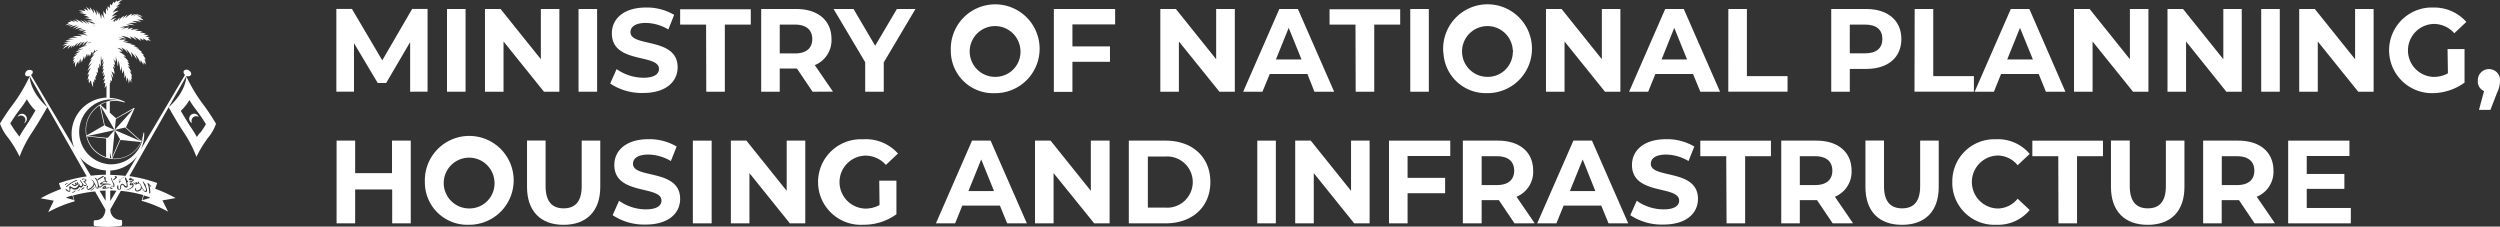
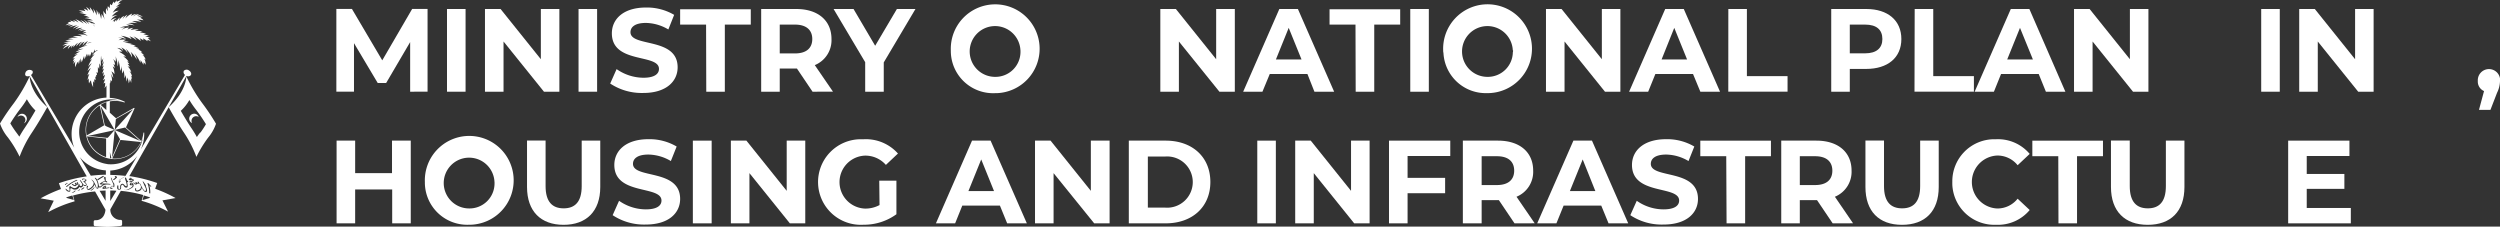
<svg xmlns="http://www.w3.org/2000/svg" viewBox="0 0 538.64 48.82">
  <rect x="0" y="0" width="538.64" height="48.82" fill="#333333" stroke="none" />
  <defs>
    <style>.cls-1{fill:#fff;}</style>
  </defs>
  <g id="Layer_2" data-name="Layer 2">
    <g id="Layer_1-2" data-name="Layer 1">
      <g id="Group_2485" data-name="Group 2485">
        <path id="Path_1799" data-name="Path 1799" class="cls-1" d="M88.37,19.76l0-10.69L83.2,17.88H81.38L76.27,9.3V19.75h-3.8V1.93h3.36L82.36,13,88.8,1.93h3.32l0,17.82Z" />
        <path id="Path_1800" data-name="Path 1800" class="cls-1" d="M96.31,1.94h4V19.76h-4Z" />
        <path id="Path_1801" data-name="Path 1801" class="cls-1" d="M120.52,1.94V19.76H117.2L108.49,8.94V19.76h-4V1.94h3.36l8.68,10.82V1.94Z" />
        <path id="Path_1802" data-name="Path 1802" class="cls-1" d="M124.65,1.94h4V19.76h-4Z" />
        <path id="Path_1803" data-name="Path 1803" class="cls-1" d="M131.47,18l1.38-3.11a10.19,10.19,0,0,0,5.77,1.86c2.39,0,3.36-.82,3.36-1.91,0-3.34-10.15-1-10.15-7.66,0-3,2.39-5.56,7.36-5.56a11.59,11.59,0,0,1,6.06,1.58L144,6.35a9.73,9.73,0,0,0-4.84-1.41c-2.39,0-3.32.92-3.32,2,0,3.29,10.16,1,10.16,7.56,0,3-2.42,5.53-7.41,5.53A12.29,12.29,0,0,1,131.47,18Z" />
        <path id="Path_1804" data-name="Path 1804" class="cls-1" d="M152.13,5.3h-5.59V2h15.22V5.3h-5.59V19.76h-4Z" />
        <path id="Path_1805" data-name="Path 1805" class="cls-1" d="M175.07,19.76l-3.37-5H168v5h-4V1.94h7.56c4.67,0,7.59,2.47,7.59,6.47a5.79,5.79,0,0,1-3.6,5.62l3.92,5.72ZM171.27,5.3H168v6.21h3.29c2.47,0,3.72-1.17,3.72-3.1S173.74,5.3,171.27,5.3Z" />
        <path id="Path_1806" data-name="Path 1806" class="cls-1" d="M190.41,13.45v6.31h-4V13.4L179.6,1.94h4.3l4.66,7.92,4.68-7.92h4Z" />
        <path id="Path_1807" data-name="Path 1807" class="cls-1" d="M204.86,10.85a9.57,9.57,0,1,1,9.9,9.22h-.34a9.11,9.11,0,0,1-9.55-8.67C204.86,11.22,204.86,11,204.86,10.85Zm15,0a5.47,5.47,0,1,0-5.46,5.71,5.39,5.39,0,0,0,5.47-5.3c0-.14,0-.27,0-.41Z" />
-         <path id="Path_1808" data-name="Path 1808" class="cls-1" d="M231.06,5.25V10h8.09v3.31h-8.09v6.49h-4V1.94h13.2V5.25Z" />
        <path id="Path_1809" data-name="Path 1809" class="cls-1" d="M266.05,1.94V19.76h-3.32L254,8.94V19.76h-4V1.94h3.35l8.68,10.82V1.94Z" />
        <path id="Path_1810" data-name="Path 1810" class="cls-1" d="M281.69,15.94h-8.11L272,19.76h-4.15l7.79-17.82h4l7.81,17.82h-4.25Zm-1.27-3.13L277.66,6l-2.76,6.82Z" />
        <path id="Path_1811" data-name="Path 1811" class="cls-1" d="M292.05,5.3h-5.59V2h15.22V5.3h-5.59V19.76h-4Z" />
        <path id="Path_1812" data-name="Path 1812" class="cls-1" d="M303.85,1.94h4V19.76h-4Z" />
        <path id="Path_1813" data-name="Path 1813" class="cls-1" d="M310.94,10.85a9.57,9.57,0,1,1,9.91,9.21h-.35A9.12,9.12,0,0,1,311,11.39C310.94,11.21,310.94,11,310.94,10.85Zm15,0a5.47,5.47,0,1,0-5.46,5.71,5.39,5.39,0,0,0,5.47-5.3C326,11.12,326,11,326,10.85Z" />
        <path id="Path_1814" data-name="Path 1814" class="cls-1" d="M349.12,1.94V19.76H345.8L337.09,8.94V19.76h-4V1.94h3.36l8.68,10.82V1.94Z" />
        <path id="Path_1815" data-name="Path 1815" class="cls-1" d="M364.77,15.94h-8.11l-1.55,3.82H351l7.78-17.82h4l7.81,17.82h-4.24Zm-1.28-3.13L360.73,6,358,12.81Z" />
        <path id="Path_1816" data-name="Path 1816" class="cls-1" d="M372.38,1.94h4V16.4h8.76v3.35H372.37Z" />
        <path id="Path_1817" data-name="Path 1817" class="cls-1" d="M409.66,8.41c0,4-2.92,6.44-7.59,6.44h-3.52v4.91h-4V1.94h7.56C406.74,1.94,409.66,4.41,409.66,8.41Zm-4.09,0c0-2-1.25-3.11-3.72-3.11h-3.3v6.19h3.3C404.32,11.49,405.57,10.34,405.57,8.41Z" />
        <path id="Path_1818" data-name="Path 1818" class="cls-1" d="M412.53,1.94h4V16.4h8.76v3.35h-12.8Z" />
        <path id="Path_1819" data-name="Path 1819" class="cls-1" d="M439.25,15.94h-8.11l-1.54,3.82h-4.15l7.79-17.82h4L445,19.76H440.8ZM438,12.81,435.22,6l-2.76,6.82Z" />
        <path id="Path_1820" data-name="Path 1820" class="cls-1" d="M462.89,1.94V19.76h-3.32L450.86,8.94V19.76h-4V1.94h3.36l8.68,10.82V1.94Z" />
-         <path id="Path_1821" data-name="Path 1821" class="cls-1" d="M483,1.94V19.76h-3.32L471,8.94V19.76h-4V1.94h3.35l8.68,10.82V1.94Z" />
        <path id="Path_1822" data-name="Path 1822" class="cls-1" d="M487.19,1.94h4V19.76h-4Z" />
        <path id="Path_1823" data-name="Path 1823" class="cls-1" d="M511.41,1.94V19.76h-3.32L499.38,8.94V19.76h-4V1.94h3.36l8.68,10.82V1.94Z" />
-         <path id="Path_1824" data-name="Path 1824" class="cls-1" d="M527.34,10.57H531V17.8A11.9,11.9,0,0,1,524,20.07a9.23,9.23,0,0,1-.63-18.44h.71a9.25,9.25,0,0,1,7.31,3.09l-2.6,2.44a5.84,5.84,0,0,0-4.51-2,5.71,5.71,0,0,0,0,11.41,6.38,6.38,0,0,0,3.14-.77Z" />
        <path id="Path_1825" data-name="Path 1825" class="cls-1" d="M538.64,17.47A6,6,0,0,1,538,20l-1.42,3.67h-2.47l1.09-4.05a2.22,2.22,0,0,1-1.34-2.17,2.41,2.41,0,1,1,4.81,0Z" />
        <path id="Path_1826" data-name="Path 1826" class="cls-1" d="M88.5,30.3V48.12h-4v-7.3H76.52v7.3h-4V30.3h4v7h7.94v-7Z" />
        <path id="Path_1827" data-name="Path 1827" class="cls-1" d="M91.54,39.21a9.57,9.57,0,1,1,9.9,9.21h-.33a9.13,9.13,0,0,1-9.56-8.67C91.54,39.58,91.54,39.39,91.54,39.21Zm15,0a5.47,5.47,0,1,0-5.47,5.7,5.39,5.39,0,0,0,5.48-5.3c0-.13,0-.27,0-.4Z" />
        <path id="Path_1828" data-name="Path 1828" class="cls-1" d="M113.55,40.28v-10h4v9.82c0,3.38,1.45,4.79,3.89,4.79s3.89-1.4,3.89-4.79V30.29h4v10c0,5.25-3,8.15-7.91,8.15S113.55,45.52,113.55,40.28Z" />
        <path id="Path_1829" data-name="Path 1829" class="cls-1" d="M132,46.36l1.38-3.1a10.1,10.1,0,0,0,5.77,1.85c2.39,0,3.37-.81,3.37-1.9,0-3.34-10.16-1.05-10.16-7.67,0-3,2.4-5.55,7.36-5.55a11.55,11.55,0,0,1,6.07,1.58l-1.25,3.13a9.72,9.72,0,0,0-4.84-1.4c-2.4,0-3.32.92-3.32,2,0,3.28,10.16,1,10.16,7.56,0,3-2.42,5.52-7.41,5.52A12.22,12.22,0,0,1,132,46.36Z" />
        <path id="Path_1830" data-name="Path 1830" class="cls-1" d="M149.28,30.3h4.05V48.12h-4.05Z" />
        <path id="Path_1831" data-name="Path 1831" class="cls-1" d="M173.5,30.3V48.12h-3.32L161.47,37.3V48.12h-4V30.3h3.35l8.68,10.82V30.3Z" />
        <path id="Path_1832" data-name="Path 1832" class="cls-1" d="M189.44,38.93h3.7v7.23a11.86,11.86,0,0,1-7.06,2.26A9.22,9.22,0,1,1,185.44,30h.71a9.25,9.25,0,0,1,7.32,3.08l-2.6,2.45a5.89,5.89,0,0,0-4.52-2,5.71,5.71,0,0,0,0,11.41,6.41,6.41,0,0,0,3.15-.76Z" />
        <path id="Path_1833" data-name="Path 1833" class="cls-1" d="M215.44,44.3h-8.11l-1.54,3.82h-4.14l7.78-17.82h4l7.81,17.82H217Zm-1.27-3.13-2.76-6.82-2.76,6.82Z" />
        <path id="Path_1834" data-name="Path 1834" class="cls-1" d="M239.07,30.3V48.12h-3.32L227,37.3V48.12h-4V30.3h3.35l8.68,10.82V30.3Z" />
        <path id="Path_1835" data-name="Path 1835" class="cls-1" d="M243.21,30.3h7.94c5.72,0,9.63,3.51,9.63,8.91s-3.92,8.91-9.63,8.91h-7.94ZM251,44.73a5.52,5.52,0,1,0,0-11h-3.69v11Z" />
        <path id="Path_1836" data-name="Path 1836" class="cls-1" d="M270.89,30.3h4V48.12h-4Z" />
        <path id="Path_1837" data-name="Path 1837" class="cls-1" d="M295.09,30.3V48.12h-3.32L283.06,37.3V48.12h-4V30.3h3.35l8.68,10.82V30.3Z" />
        <path id="Path_1838" data-name="Path 1838" class="cls-1" d="M303.27,33.61v4.71h8.09v3.31h-8.09v6.49h-4V30.3h13.2v3.31Z" />
        <path id="Path_1839" data-name="Path 1839" class="cls-1" d="M326.31,48.12l-3.37-5h-3.71v5h-4.05V30.3h7.57c4.66,0,7.58,2.47,7.58,6.46a5.79,5.79,0,0,1-3.59,5.63l3.92,5.72Zm-3.79-14.46h-3.29v6.21h3.29c2.47,0,3.72-1.17,3.72-3.1S325,33.66,322.52,33.66Z" />
        <path id="Path_1840" data-name="Path 1840" class="cls-1" d="M345,44.3h-8.11l-1.55,3.82h-4.14L339,30.3h4l7.81,17.82h-4.24Zm-1.27-3.13L341,34.35l-2.76,6.82Z" />
        <path id="Path_1841" data-name="Path 1841" class="cls-1" d="M351.26,46.36l1.39-3.1a10.05,10.05,0,0,0,5.76,1.85c2.4,0,3.37-.81,3.37-1.9,0-3.34-10.16-1.05-10.16-7.67,0-3,2.4-5.55,7.37-5.55a11.54,11.54,0,0,1,6.06,1.58L363.8,34.7A9.72,9.72,0,0,0,359,33.3c-2.4,0-3.32.92-3.32,2,0,3.28,10.16,1,10.16,7.56,0,3-2.42,5.52-7.42,5.52A12.19,12.19,0,0,1,351.26,46.36Z" />
        <path id="Path_1842" data-name="Path 1842" class="cls-1" d="M371.93,33.66h-5.59V30.31h15.22v3.35H376V48.12h-4Z" />
        <path id="Path_1843" data-name="Path 1843" class="cls-1" d="M394.86,48.12l-3.37-5h-3.71v5h-4V30.3h7.56c4.67,0,7.59,2.47,7.59,6.46a5.81,5.81,0,0,1-3.59,5.63l3.91,5.72Zm-3.79-14.46h-3.29v6.21h3.3c2.47,0,3.71-1.17,3.71-3.1S393.54,33.66,391.07,33.66Z" />
        <path id="Path_1844" data-name="Path 1844" class="cls-1" d="M401.92,40.28v-10h4v9.82c0,3.38,1.45,4.79,3.9,4.79s3.89-1.4,3.89-4.79V30.29h4v10c0,5.25-2.95,8.15-7.92,8.15S401.92,45.52,401.92,40.28Z" />
        <path id="Path_1845" data-name="Path 1845" class="cls-1" d="M420.64,39.21A9.05,9.05,0,0,1,429.53,30h.59a8.93,8.93,0,0,1,7.19,3.16l-2.6,2.44a5.57,5.57,0,0,0-4.39-2.09,5.71,5.71,0,0,0,0,11.41,5.54,5.54,0,0,0,4.39-2.11l2.6,2.44a8.89,8.89,0,0,1-7.21,3.18,9.06,9.06,0,0,1-9.46-8.63C420.64,39.59,420.63,39.4,420.64,39.21Z" />
        <path id="Path_1846" data-name="Path 1846" class="cls-1" d="M443.47,33.66h-5.59V30.31H453.1v3.35h-5.59V48.12h-4Z" />
        <path id="Path_1847" data-name="Path 1847" class="cls-1" d="M454.82,40.28v-10h4.05v9.82c0,3.38,1.45,4.79,3.89,4.79s3.89-1.4,3.89-4.79V30.29h4v10c0,5.25-2.95,8.15-7.91,8.15S454.82,45.52,454.82,40.28Z" />
-         <path id="Path_1848" data-name="Path 1848" class="cls-1" d="M485.77,48.12l-3.37-5h-3.72v5h-4V30.3h7.56c4.67,0,7.59,2.47,7.59,6.46a5.8,5.8,0,0,1-3.6,5.63l3.92,5.72ZM482,33.66h-3.3v6.21H482c2.47,0,3.71-1.17,3.71-3.1S484.45,33.66,482,33.66Z" />
        <path id="Path_1849" data-name="Path 1849" class="cls-1" d="M506.5,44.81v3.31H493V30.3h13.2v3.31H497v3.87h8.11v3.21H497v4.12Z" />
      </g>
      <g id="Group_2487" data-name="Group 2487">
        <path id="Path_1868" data-name="Path 1868" class="cls-1" d="M4,24.85a1,1,0,0,0-.23.39l.06-.08a1,1,0,0,1,1.35,0,.94.94,0,0,1,0,1.35h0a.23.23,0,0,1-.07.07,1.19,1.19,0,0,0,.38-.25,1.07,1.07,0,0,0,0-1.49A1,1,0,0,0,4,24.85Z" />
        <path id="Path_1869" data-name="Path 1869" class="cls-1" d="M43.57,22.22a34.38,34.38,0,0,1-3.43-5.78s.1,3.14-3.8,6.66l3.85-6.75a.73.73,0,0,0,.94-.18c.18-.3,0-.74-.44-1a.81.81,0,0,0-1.09.11.72.72,0,0,0,.26.85L30.32,32.22a7.8,7.8,0,0,0,.75-3.65h-.16a6.34,6.34,0,0,1-.47,1.82l-3.3-2.95L29,23.33l-.11-.1L25,25.48l-1.34-1.2,0-2.43a6.14,6.14,0,0,1,3.18.24l.07-.15a7.85,7.85,0,0,0-3.26-.85l0-3.17.06.07a3.54,3.54,0,0,0,.14-.79l.28.35a3.83,3.83,0,0,0-.32-1.73l.6,1a4.15,4.15,0,0,0-.41-1.45,2.09,2.09,0,0,1,.66.63,3.67,3.67,0,0,0-.38-1.69,1.58,1.58,0,0,1,.44.37,2.3,2.3,0,0,0-.3-.88,1.79,1.79,0,0,1,.38.22,3.07,3.07,0,0,0-.43-1.31,3.35,3.35,0,0,1,.53.6,3,3,0,0,0,0-1.2,6.82,6.82,0,0,1,.43,2.19s.2-.26.16-1.36a8.84,8.84,0,0,1,.41,2.34,1.91,1.91,0,0,0,.24-1.19s.14.9.19,1.74a1.47,1.47,0,0,0,.28-.76,6.23,6.23,0,0,1,.19,1.82,2.11,2.11,0,0,0,.22-.74,5.93,5.93,0,0,1,.23,1.45,3.34,3.34,0,0,0,.19-.94,4.91,4.91,0,0,1,.3,1.3,2,2,0,0,0,.2-.87,1.87,1.87,0,0,1,.3.78,2.43,2.43,0,0,0,0-1s.17.11.19.18a1.77,1.77,0,0,0-.19-.68.4.4,0,0,1,.21.12,2.58,2.58,0,0,0-.55-1.17,1.56,1.56,0,0,1,.4.27,3,3,0,0,0-.8-1.3.88.88,0,0,1,.46.21,1.56,1.56,0,0,0-.49-.74.84.84,0,0,1,.41.08,2.16,2.16,0,0,0-.52-.61l.35.07a3.52,3.52,0,0,0-1.12-1.12s.13-.12.55.13c0,0-.24-.53-1.48-1.14a1.16,1.16,0,0,1,.69,0s-.19-.43-1.1-.84a1.57,1.57,0,0,1,1.29.65,1.37,1.37,0,0,0-.44-.76,2.74,2.74,0,0,1,1.4,1.24,2.22,2.22,0,0,0-.45-1,5.61,5.61,0,0,1,1.42,1.95,2.82,2.82,0,0,0-.32-1.24,5.92,5.92,0,0,1,1.31,1.68,2.92,2.92,0,0,0-.53-1.36,6.47,6.47,0,0,1,1.33,2.05,1.7,1.7,0,0,0,0-.59,4,4,0,0,1,.62,1,1.2,1.2,0,0,0,.05-.53,1.4,1.4,0,0,1,.44.55,2.49,2.49,0,0,0-.29-1.34,1.1,1.1,0,0,1,.31.26,1.9,1.9,0,0,0-.71-1.06,1.08,1.08,0,0,1,.42.16,2,2,0,0,0-.8-.67.53.53,0,0,1,.37,0,1.72,1.72,0,0,0-.83-.6s0-.1.22-.1c0,0-.12-.15-.75-.27a1.3,1.3,0,0,1,.44,0s-.14-.2-1-.31a1.57,1.57,0,0,1,.57-.07A2.52,2.52,0,0,0,28,9.55l.41-.08a4.6,4.6,0,0,0-1.65-.21,4.18,4.18,0,0,1,1-.21A2.14,2.14,0,0,0,26.48,9a2.12,2.12,0,0,1,.67-.41,3.11,3.11,0,0,0-1.6.09,1.78,1.78,0,0,1,.77-.37,2.14,2.14,0,0,0-.94-.12,2.54,2.54,0,0,1,1.79.28S27,8.14,26.06,7.7a6.43,6.43,0,0,1,2.27.73,1.35,1.35,0,0,0-.48-.63,5.21,5.21,0,0,1,1.61.9,2.69,2.69,0,0,0-.73-.88,7,7,0,0,1,1.59,1,1.13,1.13,0,0,0-.23-.59,5.43,5.43,0,0,1,.81.46.63.63,0,0,0-.12-.42,4.38,4.38,0,0,1,1,.62.63.63,0,0,0-.05-.3,2,2,0,0,1,.77.33,2.25,2.25,0,0,0-.67-.67,1.4,1.4,0,0,1,.54-.05,3.82,3.82,0,0,0-1.09-.38,4.27,4.27,0,0,1,.79-.1,2.69,2.69,0,0,0-1.19-.27,1.75,1.75,0,0,1,.59-.14A3.4,3.4,0,0,0,30.16,7a1,1,0,0,1,.59-.19,4.34,4.34,0,0,0-1.68-.12,4.89,4.89,0,0,1,.82-.34,4.39,4.39,0,0,0-1.73.13A2,2,0,0,1,28.74,6a3.12,3.12,0,0,0-1.29.39,1.42,1.42,0,0,1,.39-.42,2.24,2.24,0,0,0-1.65.51,2.66,2.66,0,0,1,.75-.57A3.44,3.44,0,0,0,25.79,6a3.78,3.78,0,0,1,2.12-.33,2.49,2.49,0,0,0-.73-.36A6.17,6.17,0,0,1,29,5.49,3.15,3.15,0,0,0,27.57,5a6.14,6.14,0,0,1,2.05,0,7.19,7.19,0,0,0-1.17-.44,6.34,6.34,0,0,1,2,.17,2.7,2.7,0,0,0-1-.51,5.54,5.54,0,0,1,1.46.16,1.42,1.42,0,0,0-.74-.52,2.07,2.07,0,0,1,.62-.29,2.77,2.77,0,0,0-1.11.16,6.63,6.63,0,0,1,.81-.48,2.14,2.14,0,0,0-.94.19,2.59,2.59,0,0,1,.4-.41,2.87,2.87,0,0,0-1.28.52A1.82,1.82,0,0,1,29.49,3a1.91,1.91,0,0,0-1.23.46,1.75,1.75,0,0,1,.24-.54A3.67,3.67,0,0,0,27,4a3.47,3.47,0,0,1,.47-.84,2.69,2.69,0,0,0-1.08,1,4.4,4.4,0,0,1,.38-.75A2.49,2.49,0,0,0,25.6,4.5a4,4,0,0,1,.23-.74,2.44,2.44,0,0,0-.77.89l0-.46-.52.59h0a.84.84,0,0,1,.08-.38,3,3,0,0,0-.35.27l0,0a1.4,1.4,0,0,1,.8-.71s-.37-.18-1.24.44a2.57,2.57,0,0,1,1.45-1.14,2.56,2.56,0,0,0-1.21.31,4.23,4.23,0,0,1,1.51-1.24,1.72,1.72,0,0,0-1.3.45,3.48,3.48,0,0,1,1.42-1.45,1.53,1.53,0,0,0-.69.2,2.58,2.58,0,0,1,1-.77.63.63,0,0,0-.55.05A1.86,1.86,0,0,1,26.39,0a2.41,2.41,0,0,0-1.24.41l0-.36a1.88,1.88,0,0,0-.44.64S24.58.5,24.53.34a2.11,2.11,0,0,0-.42.78s-.3-.1-.34-.3a1.68,1.68,0,0,0-.08.89.92.92,0,0,1-.44-.41,1.75,1.75,0,0,0,.06,1.13,2.08,2.08,0,0,1-.42-.7,3,3,0,0,0,0,1.36,1.83,1.83,0,0,1-.62-.78,4.55,4.55,0,0,0,.36,2,10,10,0,0,0-.77-1.35,3.89,3.89,0,0,1-.08,1.13,5.15,5.15,0,0,0-.52-1.58,3,3,0,0,1-.05.67,4.18,4.18,0,0,0-.42-1.08,4.16,4.16,0,0,1,0,1.22,3.59,3.59,0,0,0-.74-1.47,2.43,2.43,0,0,1,.19,1.06,5.18,5.18,0,0,0-.93-1.4,2.57,2.57,0,0,1,.15.77,3.4,3.4,0,0,0-.93-.8,4.14,4.14,0,0,1,.49.87,4,4,0,0,0-1-.5,1.74,1.74,0,0,1,.36.56,3.53,3.53,0,0,0-1.44-.14,5.67,5.67,0,0,1,1.06.41,3.36,3.36,0,0,0-.94.11,6,6,0,0,1,1.67.42,2.55,2.55,0,0,0-.73.07,4.18,4.18,0,0,1,1.32.52,2.49,2.49,0,0,0-1.08.12,3.77,3.77,0,0,1,1.79.5,2.68,2.68,0,0,0-1.32.09s1.46.07,1.81.74A1.59,1.59,0,0,0,19.68,5a2.17,2.17,0,0,0-.84-.36,1.56,1.56,0,0,1,.37.57,4.65,4.65,0,0,0-1.25-1,3.9,3.9,0,0,1,.83,1,4.6,4.6,0,0,0-1.52-.9,2.82,2.82,0,0,1,.75.79,7.27,7.27,0,0,0-1.84-1,3,3,0,0,1,.74.76,3.64,3.64,0,0,0-1.26-.55,1.19,1.19,0,0,1,.49.48A3,3,0,0,0,15,4.44a1.86,1.86,0,0,1,.41.33,1.22,1.22,0,0,0-.82.05l.32.12a3.57,3.57,0,0,0-.79.54,3.18,3.18,0,0,1,1.21-.24,2.39,2.39,0,0,0-.74.35,6.37,6.37,0,0,1,1.23-.24,5.42,5.42,0,0,0-.9.6,4.71,4.71,0,0,1,1.76-.48,3,3,0,0,0-1,.7s1.08-.55,1.34-.44a2.52,2.52,0,0,0-.82.66A3,3,0,0,1,17.77,6a2.09,2.09,0,0,0-.94.6,3.33,3.33,0,0,1,1.38-.36,2.15,2.15,0,0,0-1.07.52s1.05-.41,1.4-.17a1.33,1.33,0,0,0-.8.48s.55-.28.88,0a1.22,1.22,0,0,0-.75.3,1,1,0,0,1,1,.38s-.4-.39-2.25-.32c0,0,.85.08,1,.41a4.24,4.24,0,0,0-1.94.06,5.36,5.36,0,0,1,1.12.26,5.94,5.94,0,0,0-2.1.11,4.66,4.66,0,0,1,1.16.22,3.69,3.69,0,0,0-1.79.3,8.46,8.46,0,0,1,1.23.07,4.61,4.61,0,0,0-1.6.41,2.86,2.86,0,0,1,1.13,0,2.89,2.89,0,0,0-1.37.58,5.83,5.83,0,0,1,1.08-.19,2.3,2.3,0,0,0-1,.91,7.76,7.76,0,0,1,1.59-.9,1.46,1.46,0,0,0-.52.91s.5-.67.83-.75a1.55,1.55,0,0,0-.14.6,1.53,1.53,0,0,1,.61-.72.93.93,0,0,0-.11.49s.61-.87,1.1-1a1.06,1.06,0,0,0-.47.8s.64-.91,1.3-1A1.71,1.71,0,0,0,17,10s.66-.94,1.24-1a1.5,1.5,0,0,0-.45.87,2.72,2.72,0,0,1,1.1-1l.07,0a1.72,1.72,0,0,0-.45.68,2.21,2.21,0,0,0-.45.3s.57-.09.76,0a3.79,3.79,0,0,0-2.14.92A2.32,2.32,0,0,1,18,10.53a4.11,4.11,0,0,0-1.74.72,3.43,3.43,0,0,1,1-.14,5.46,5.46,0,0,0-1.28.79,1.33,1.33,0,0,1,.77-.18,2.36,2.36,0,0,0-1.1.95,1.44,1.44,0,0,1,.52-.2,1.59,1.59,0,0,0-.48.78l.39-.31a1.46,1.46,0,0,0-.22.86s.25-.5.36-.55-.17.19,0,1.24c0,0,.34-1.05.58-1.16l0,.53.3-1,.11.84.17-1.15.23.88.5-1.38.1.74.5-1.24,0,.8.25-.77,0,.55.21-.52.19.56s.35-.87.4-1a.5.5,0,0,1,.2.39,2.26,2.26,0,0,0,.42-1,1.78,1.78,0,0,0,.1.55.9.9,0,0,1,.63-.34,4.07,4.07,0,0,0-1.34,1.27s.39-.34.59-.32a6.76,6.76,0,0,0-1,1.33s.3-.28.45-.27A4.81,4.81,0,0,0,19,14.37s.47-.64.77-.73a6.47,6.47,0,0,0-.93,1.66s.58-.62.73-.62a6.94,6.94,0,0,0-.75,1.58s.37-.34.45-.34a4.15,4.15,0,0,0-.4,1.34l.31-.39a2.72,2.72,0,0,0,0,1.1s.26-.56.42-.63a3.83,3.83,0,0,0,.47,1.43,9.4,9.4,0,0,1,0-1.3l.24.37,0-.79.3.21-.09-.78.2.11-.05-.44.24.09-.11-.73.29.2s0-1,0-1.32l.27.47.06-1.22.35.78a14.09,14.09,0,0,1,0-2.43l.14,1.15.34-.58s-.13.82-.26,1.26a6.2,6.2,0,0,0,.44-.69q-.18.63-.42,1.26a1.72,1.72,0,0,0,.34-.32s-.23.71-.3.94a1.64,1.64,0,0,0,.33-.26,6.22,6.22,0,0,1-.4,1.12,2.5,2.5,0,0,0,.39-.34,4.41,4.41,0,0,1-.17.88s.35-.22.41-.36a3.23,3.23,0,0,1-.44,1.24,1.75,1.75,0,0,0,.47-.29,3.37,3.37,0,0,1-.37,1l.38-.18,0,0A2.54,2.54,0,0,1,22.49,19a6.41,6.41,0,0,0,.45-.58l0,2.61a7.83,7.83,0,0,0-7.51,8.11A8,8,0,0,0,16,31.83L6.68,16.15A1.13,1.13,0,0,0,7,15.81a.62.62,0,0,0,0-.53,1,1,0,0,0-1.34.07,1,1,0,0,0-.22.83.54.54,0,0,0,.46.26h.09a1.15,1.15,0,0,0,.41-.08l0,.07A35,35,0,0,1,3,22.21a48.42,48.42,0,0,0-3,4.4,9.59,9.59,0,0,0,1.7,3,25,25,0,0,1,2.52,4.14,25.59,25.59,0,0,1,2.59-5.08c1.62-2.4,3.39-5.61,3.39-5.62L18.69,38a32.24,32.24,0,0,0-6,1.47l.45,1.26a30.82,30.82,0,0,0-4.39,2l2.83.51-1.2,2.47a26.89,26.89,0,0,1,5.7-2.33h0l-.35-1.25a27.4,27.4,0,0,1,4.75-.88l2.23,3.91v.17a3,3,0,0,1-.29,1,1.91,1.91,0,0,1-1.61,1.11h-.31a.3.3,0,0,0-.31.3h0v.68a.31.31,0,0,0,.31.31h0s1.51.15,2.73.15S26,48.67,26,48.67a.31.31,0,0,0,.31-.31v-.68a.3.3,0,0,0-.31-.31h-.33a2.21,2.21,0,0,1-1.9-2.1v-.15l2.26-4a27.4,27.4,0,0,1,4.83.9l-.35,1.25h0a26.89,26.89,0,0,1,5.7,2.33L35,43.17l2.83-.5a29.44,29.44,0,0,0-4.4-2l.44-1.24a31.92,31.92,0,0,0-6-1.49L36.34,23.1s1.77,3.22,3.39,5.62a25.59,25.59,0,0,1,2.59,5.08,25.28,25.28,0,0,1,2.52-4.14,9.4,9.4,0,0,0,1.7-3A46.44,46.44,0,0,0,43.57,22.22ZM18.76,9.4a1.13,1.13,0,0,1,1-.23A3.61,3.61,0,0,0,18.76,9.4ZM20,5.27a1,1,0,0,1,.44.51A2.69,2.69,0,0,0,20,5.27ZM5.25,27.67c-.4.59-.76,1.19-1.08,1.77-.18-.25-.43-.6-.73-1a20.51,20.51,0,0,1-1.22-1.86,33.57,33.57,0,0,1,2.2-3.2,17.77,17.77,0,0,0,1.37-2A9.75,9.75,0,0,0,7.64,23.8C7,24.91,6.1,26.41,5.25,27.67ZM6.4,16.44l3.8,6.66C6.3,19.58,6.4,16.45,6.4,16.44ZM24.7,28l-1.07-.47h0l-.69-.3h0L22.57,27l0,0-.9-4.2,1.21,2.08v0l0,0,.66,1.13,0,0v0Zm5.66,2.6a6.18,6.18,0,0,1-6.17,3.55l1.76-4Zm-7.45-6.9-1.23-1.1A6.17,6.17,0,0,1,22.92,22ZM22.43,27l-3.76,2.19a6.18,6.18,0,0,1,2.74-6.42l.09,0Zm.43,2.84,0,4a6.17,6.17,0,0,1-4.11-4.46Zm.81,2.94L24,34.08l-.28,0Zm0-3.6,0,0,0,0-.46.51,0,0-.22,0h0l-4-.41h0l4-.87h0l.7-.15h0L24.7,28Zm5.05-5.65L24.7,28h0L27,27.46v.05l3.2,2.86L24.69,28l1.17,2,0,0-1.73,3.93.6-6h0l.24-2.31H25Zm-5.13-1.79h0a5.84,5.84,0,0,0-.6.15h0a6.62,6.62,0,0,0-1.6.73A6.34,6.34,0,0,0,22.83,34h0a7,7,0,0,0,.79.19h0a6.33,6.33,0,0,0,7.19-4.59A7,7,0,0,1,23.7,35.4h0q-.42,0-.81-.09h0a7,7,0,0,1,.1-13.82h0l.6-.06h0a7,7,0,0,1,2.23.24,6.42,6.42,0,0,0-2.23,0ZM17.18,33.84a7.83,7.83,0,0,0,5.63,2.87v.93a32.05,32.05,0,0,0-3.24.22Zm5.13,4.26c-.4.22-.8.46-1.18.72-.1.07-.21-.14-.11-.21a10.85,10.85,0,0,1,1.18-.71C22.31,37.84,22.42,38.05,22.31,38.1Zm-4.5.39a.66.66,0,0,1,.28,0,.9.9,0,0,1,.27.07c.18.07.32.2.23.37a.65.65,0,0,1-.49.26.24.24,0,0,1-.13-.07s-.09-.06-.06-.06a.79.79,0,0,0,.4-.16c.26-.23.05-.27,0-.27s-.34,0-.4,0,0,.11,0,.16-.08,0-.09,0a.31.31,0,0,1-.11-.09C17.74,38.64,17.71,38.53,17.81,38.49Zm-1.06,1.29a.39.39,0,0,1-.26,0,.26.26,0,0,1-.06.21c-.25.27-.66,0-.86-.17s0-.24.15-.14.57.39.53.08a.46.46,0,0,0-.12-.23c-.09-.12.08-.19.17-.12a.8.8,0,0,0,.21.15c.08,0,.19,0,.13-.07a.18.18,0,0,0-.07-.08c-.11-.1.05-.24.15-.14S17,39.7,16.75,39.78Zm-.12-.89a7.19,7.19,0,0,0-2.19,1.36c-.07.06-.28,0-.17-.1a7.27,7.27,0,0,1,2.23-1.39c.1,0,.27.08.13.13Zm-2.3.54c0-.07.25,0,.23,0l-.08.15c0,.07-.25,0-.23,0l.08-.15Zm-.27.21c0-.07.25,0,.23,0l-.08.15c0,.07-.25,0-.23,0l.08-.15ZM15.6,42.1l.29,1-1.65-.49.17-.13c.4-.13.8-.26,1.2-.37Zm0-.57h0a.25.25,0,0,1-.17,0h0s0,0,0,0l.17-.07a2.19,2.19,0,0,0,.5-.36c0-.05.25,0,.22,0a1.9,1.9,0,0,1-.69.46Zm1.62-.61a1.2,1.2,0,0,1-.39.2s-.12,0-.16,0,0,0,0,0,.32-.13.35-.24.23-.06.23,0a.18.18,0,0,1-.07.1Zm1-.51a.41.41,0,0,1-.11.12,2.32,2.32,0,0,1-.44.31.09.09,0,0,1-.13,0,.11.11,0,0,1,0-.14h0a2.7,2.7,0,0,0,.39-.27l.05,0h0v0c.07-.12.27,0,.19.1Zm.13-.32a.74.74,0,0,1-.47-.24.46.46,0,0,1-.24.47.38.38,0,0,1-.54-.07l0,0a1,1,0,0,1-.54.54,1.23,1.23,0,0,1-.78,0c-.2-.08-.31-.23-.44-.22a.24.24,0,0,0-.1,0c-.29.23.21.87-.54.71a.84.84,0,0,1-.58-.56c0-.13.18,0,.21.06s.83.73.65,0a2.3,2.3,0,0,1-.05-.45c0-.16.18-.27.28-.17a.1.1,0,0,1,0,0,1.86,1.86,0,0,0,.86.38,1,1,0,0,0,.88-.84c0-.13.21,0,.2.08s0,.15,0,.17c.37.32.67,0,.52-.39a6,6,0,0,1-.44-.67c-.08-.13.1-.1.16,0a3.15,3.15,0,0,1,.35.52c.08.12.21.31.25.35.17.2,1,.21.21-.43-.11-.06-.08-.23.05-.15.29.17.74.88.08.87Zm1.27,1c-.08,0-.11-.1-.06-.13a2.55,2.55,0,0,0,.55-.43l.17-.19c.05-.06.09.11,0,.17l-.13.17a1.46,1.46,0,0,1-.57.41Zm.76-1.39a1.5,1.5,0,0,1-.38.64,2.68,2.68,0,0,1-.3.28c-.22.19-.55.42-.84.22a.6.6,0,0,1-.06-.82s.23.08.19.13c-.17.23-.27.67.11.56a2.22,2.22,0,0,0,.78-.57h0a1,1,0,0,0,.29-.81,3.12,3.12,0,0,0-.44-.59c-.09-.09,0-.07.09,0a1.47,1.47,0,0,1,.48.54,4.79,4.79,0,0,1,.45,1c0,.05.05.2.09.21s.13,0,.17-.07a.83.83,0,0,0,.06-.21,1.93,1.93,0,0,0,0-.34.56.56,0,0,1,0-.12,2.8,2.8,0,0,0-.6-1.32c-.1-.12,0-.16.12-.1a1.07,1.07,0,0,1,.32.41,3.32,3.32,0,0,1,.3.83c.08.27.07.76.44.6.14-.07.3-.28.45-.36a.9.9,0,0,1,.21-.08l-.65,0s-.23-.08-.15-.14A2.48,2.48,0,0,1,22.62,39a1.23,1.23,0,0,1-.11-.53h0c-.08,0-.25-.14-.11-.15l.12-.19c0-.08.22,0,.22.08a7,7,0,0,1,.05.79h.06c.09,0,.3.13.25.26s-.18,0-.27-.05h-.05a.6.6,0,0,1-.08-.08c-.07,0-.17,0-.3.06a1.4,1.4,0,0,0-.51.36c.3,0,.6,0,.91,0h0a5.12,5.12,0,0,1,.87.08h0c.09,0,.23.16.07.14h-.12a4.22,4.22,0,0,0-.87,0h0a1.57,1.57,0,0,0-.61.23c-.2.13-.41.45-.69.4a.49.49,0,0,1-.2-.13.44.44,0,0,1-.11.33.25.25,0,0,1-.29,0,.67.67,0,0,1-.28-.4l-.19-.45Zm4.33-1.62c0-.11.16-.15.24-.13s.28.14.25.27a.2.2,0,0,1,0,.08s0,0,0,0h-.06l-.11.12a3.73,3.73,0,0,1-.5.39s-.19-.14-.19-.14a3,3,0,0,0,.55-.45c-.07-.05-.17-.11-.18-.18Zm-.14,1.42a1.19,1.19,0,0,1,0,.87s-.19-.1-.17-.17c.14-.43-.11-.77-.27-1.16a4.27,4.27,0,0,1-.25-.79s.16.09.17.15a4.35,4.35,0,0,0,.49,1.1Zm-.5.54c.14-.07.29.13.14.15-.39.06-.42.23-.42.23s.31.06.39.06.09.22-.05.21a.68.68,0,0,1-.43-.13h0v0a.2.2,0,0,1,0-.15v0l0,0,0,0a1,1,0,0,1,.36-.26Zm-1.44.14s-.13.1-.16.12l-.17.19c0,.07-.28,0-.22-.06s.45-.5.67-.4h0a.52.52,0,0,1,.1.11.27.27,0,0,1-.1.33h0l0,0h.07l.63-.08c.12,0,.21.12,0,.14l-.68.1h0l-.58.07c-.09,0-.21-.1-.08-.14a1,1,0,0,0,.53-.27s.11-.16,0-.18Zm.12.88,0,2.22-1.29-2.17,1.3-.06Zm1,2.26,0-2.27c.45,0,.89,0,1.33.06Zm5-3.14a1.84,1.84,0,0,1-.7.5,1.55,1.55,0,0,1-1.34.21c-.1,0,.12,0,.17,0,.32.14.84-.16,1.1-.32a1.68,1.68,0,0,0,.56-.44.32.32,0,0,0,0-.27c-.2.09-.53.08-.58-.06s.17-.42.3-.45a.34.34,0,0,1,.36.17.61.61,0,0,1,.1.68Zm3.6,2.44-1.65.49.28-1c.41.12.82.24,1.22.38ZM32,39.51l.62.68c0,.05-.16,0-.2,0l-.27-.29a3.31,3.31,0,0,1,.12.42,5.43,5.43,0,0,1,.1,1.33c0,.05-.23,0-.23-.07A4.87,4.87,0,0,0,32,40.23a2.66,2.66,0,0,0-.27-.76s.19,0,.22,0Zm-1.86,0,0,0h0a2.1,2.1,0,0,1,.29.53l.11.2a3.74,3.74,0,0,0,.6.87c.12.09.22.09.29-.08a.87.87,0,0,0-.1-.61c-.09-.22-.21-.44-.27-.58s-.19-.45-.3-.67.14,0,.16,0l.54.8c0,.06,0,.07,0,.07h0a.28.28,0,0,1-.12-.08l.09.2c.24.57.41,1.17,0,1.2a.46.46,0,0,1-.32-.11,2.46,2.46,0,0,1-.47-.64l-.11-.2a.67.67,0,0,1-.31.62c-.51.35-1.3.35-1.07-.48,0-.08.2.06.19.13s-.09.28.08.34a.48.48,0,0,0,.29,0c.25-.1.55-.25.62-.52a.75.75,0,0,0,0-.47l-.3-.53c-.06-.12.09-.06.14,0Zm-1.25-.17c.05.09.1.21.22.22s.12,0,.14-.05a.45.45,0,0,0-.07-.25c-.05-.1.16-.06.2,0s.14.16.25.14.1,0,.06-.13l0-.06c-.09-.1.13-.08.19,0s.16.33-.07.37a.45.45,0,0,1-.3-.05.18.18,0,0,1-.12.21h0a.57.57,0,0,1-.64-.36c-.05-.1.18-.06.21,0Zm-.79-.88,0-.08c-.07-.13.15-.12.2,0l.06.14a.73.73,0,0,1,.38.14c.39.29-.48.56-.67.61s-.27-.12-.15-.16a2.7,2.7,0,0,0,.4-.14.92.92,0,0,0,.24-.13c.06-.05.08-.07,0-.1l-.19-.05v0c0,.15-.21.19-.34.16s-.39-.2-.22-.34a.45.45,0,0,1,.32-.06Zm-.52.62c.11.09-.06.24-.16.16l-.05,0c.17.62.29,1.3-.28,1.17a.61.61,0,0,1-.37-.28h0c-.08-.12-.35-.6-.59-.11-.12.23.07.56-.16.76a.5.5,0,0,1-.6,0h0c-.19-.18-.13-.47-.1-.71s.26-.1.23,0a2.4,2.4,0,0,0,0,.28,1.11,1.11,0,0,0,0,.17c.1.37.38.24.4,0,0,0,0-.32,0-.39a.6.6,0,0,1,.23-.45c.32-.21.51,0,.72.23a.9.9,0,0,0,.18.15c.39.22.28-.23.23-.47a2.29,2.29,0,0,0-.07-.28c0-.11-.06-.23-.1-.34a2.41,2.41,0,0,1-.16-.6c0-.11.15-.14.21-.07a3.25,3.25,0,0,1,.18.43,1,1,0,0,0,.11.17.86.86,0,0,0,.19.19Zm-1.8.13c0,.1,0,.07,0,.17s-.09,0-.1,0a.21.21,0,0,1-.07-.15,1,1,0,0,1,0-.17s.09,0,.1,0a.2.2,0,0,1,.07.15Zm0-.17a1,1,0,0,1,0-.17s.09,0,.1,0a.21.21,0,0,1,.07.15c0,.1,0,.07,0,.17s-.09,0-.1,0a.3.3,0,0,1-.07-.15Zm1.06-.94-1.2.75c-.08,0-.22,0-.09,0l1.2-.75c.09-.05.24-.05.1,0Zm.2-.2a29.93,29.93,0,0,0-3.28-.21v-.94a7.76,7.76,0,0,0,5.85-3.19Zm16.11-9.37c-.29.36-.55.7-.73,1-.32-.58-.68-1.19-1.08-1.78-.85-1.25-1.74-2.75-2.39-3.87a9.28,9.28,0,0,0,1.85-2.33,20.79,20.79,0,0,0,1.37,2,34.27,34.27,0,0,1,2.2,3.2,17.29,17.29,0,0,1-1.21,1.85Z" />
        <path id="Path_1870" data-name="Path 1870" class="cls-1" d="M41.1,24.8a1.05,1.05,0,0,0-.05,1.48h0a1.19,1.19,0,0,0,.38.25.23.23,0,0,1-.07-.07,1,1,0,0,1,1.39-1.3l.06.07a1,1,0,0,0-1.32-.67,1.09,1.09,0,0,0-.39.23Z" />
        <path id="Path_1871" data-name="Path 1871" class="cls-1" d="M28.44,39.42l0,0a.44.44,0,0,0-.14.22c0,.1-.07.09,0,.1s.2,0,.2-.14h0a.39.39,0,0,0-.08-.14A.06.06,0,0,1,28.44,39.42Z" />
        <path id="Path_1872" data-name="Path 1872" class="cls-1" d="M28.06,38.59H28s-.1,0-.09,0S28,38.63,28.06,38.59Z" />
        <path id="Path_1873" data-name="Path 1873" class="cls-1" d="M25,38.08a.05.05,0,0,0-.05,0l-.05,0H25A.41.41,0,0,0,25,38.08Z" />
      </g>
    </g>
  </g>
</svg>